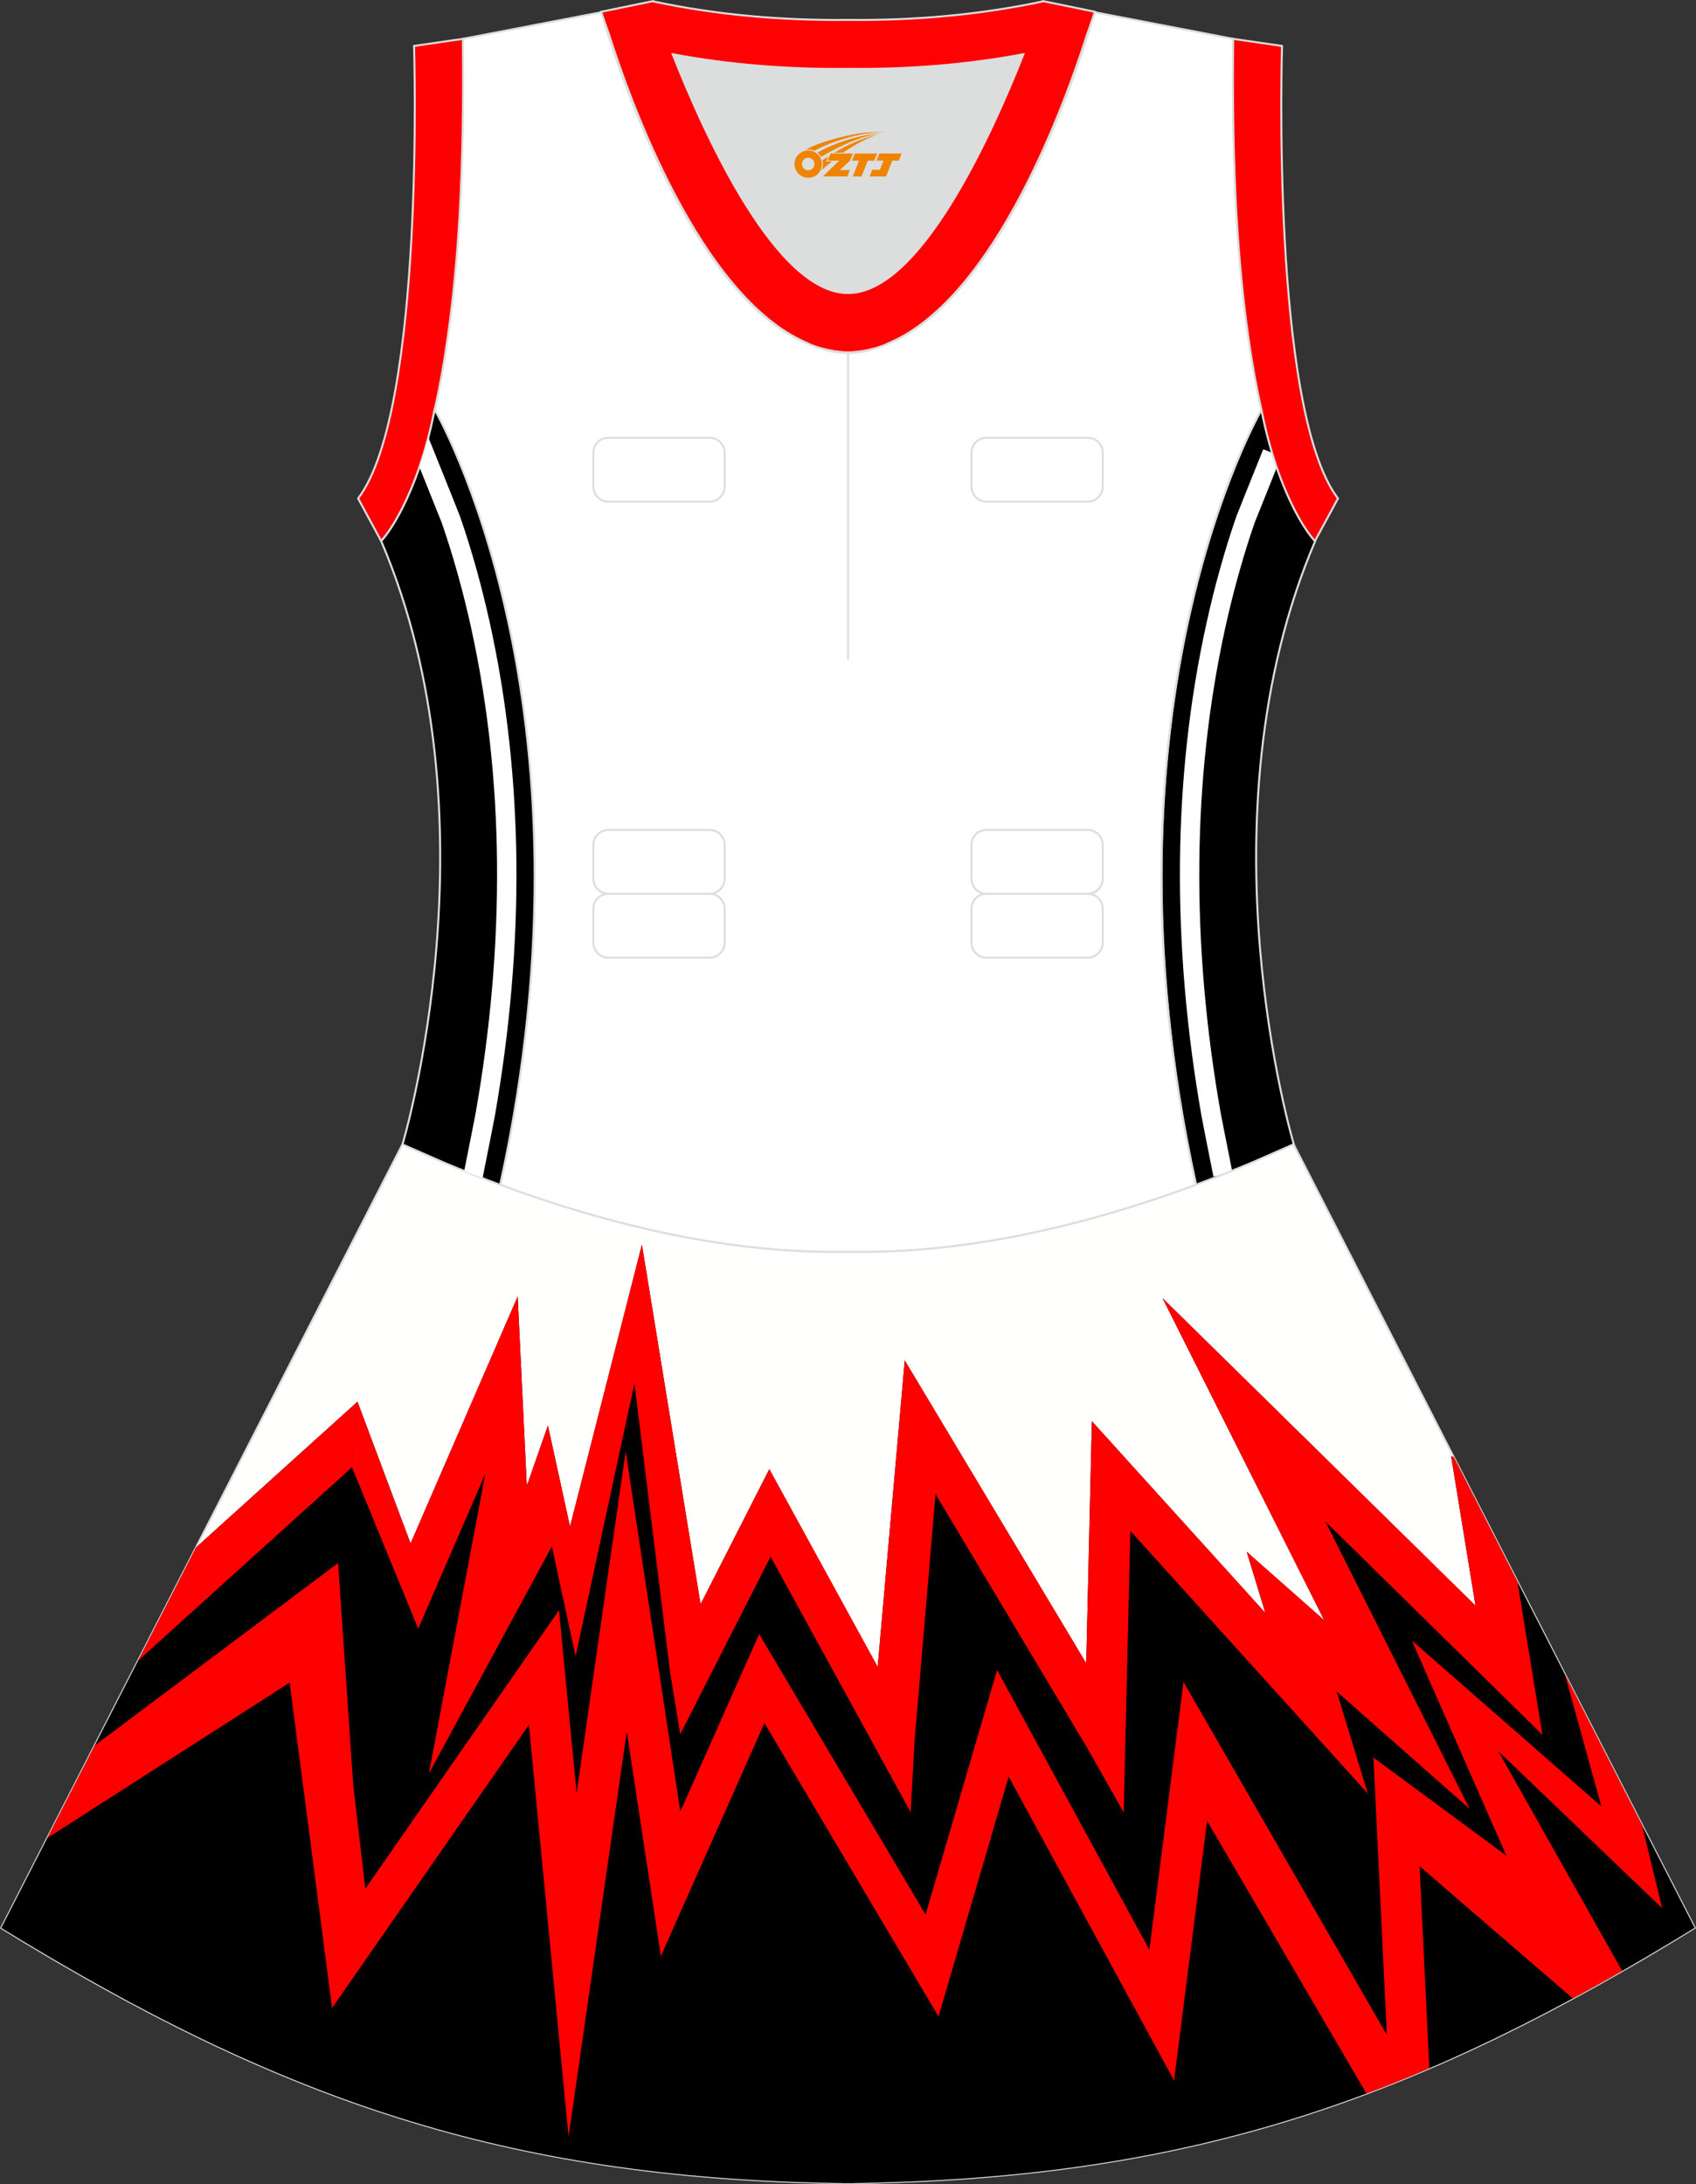
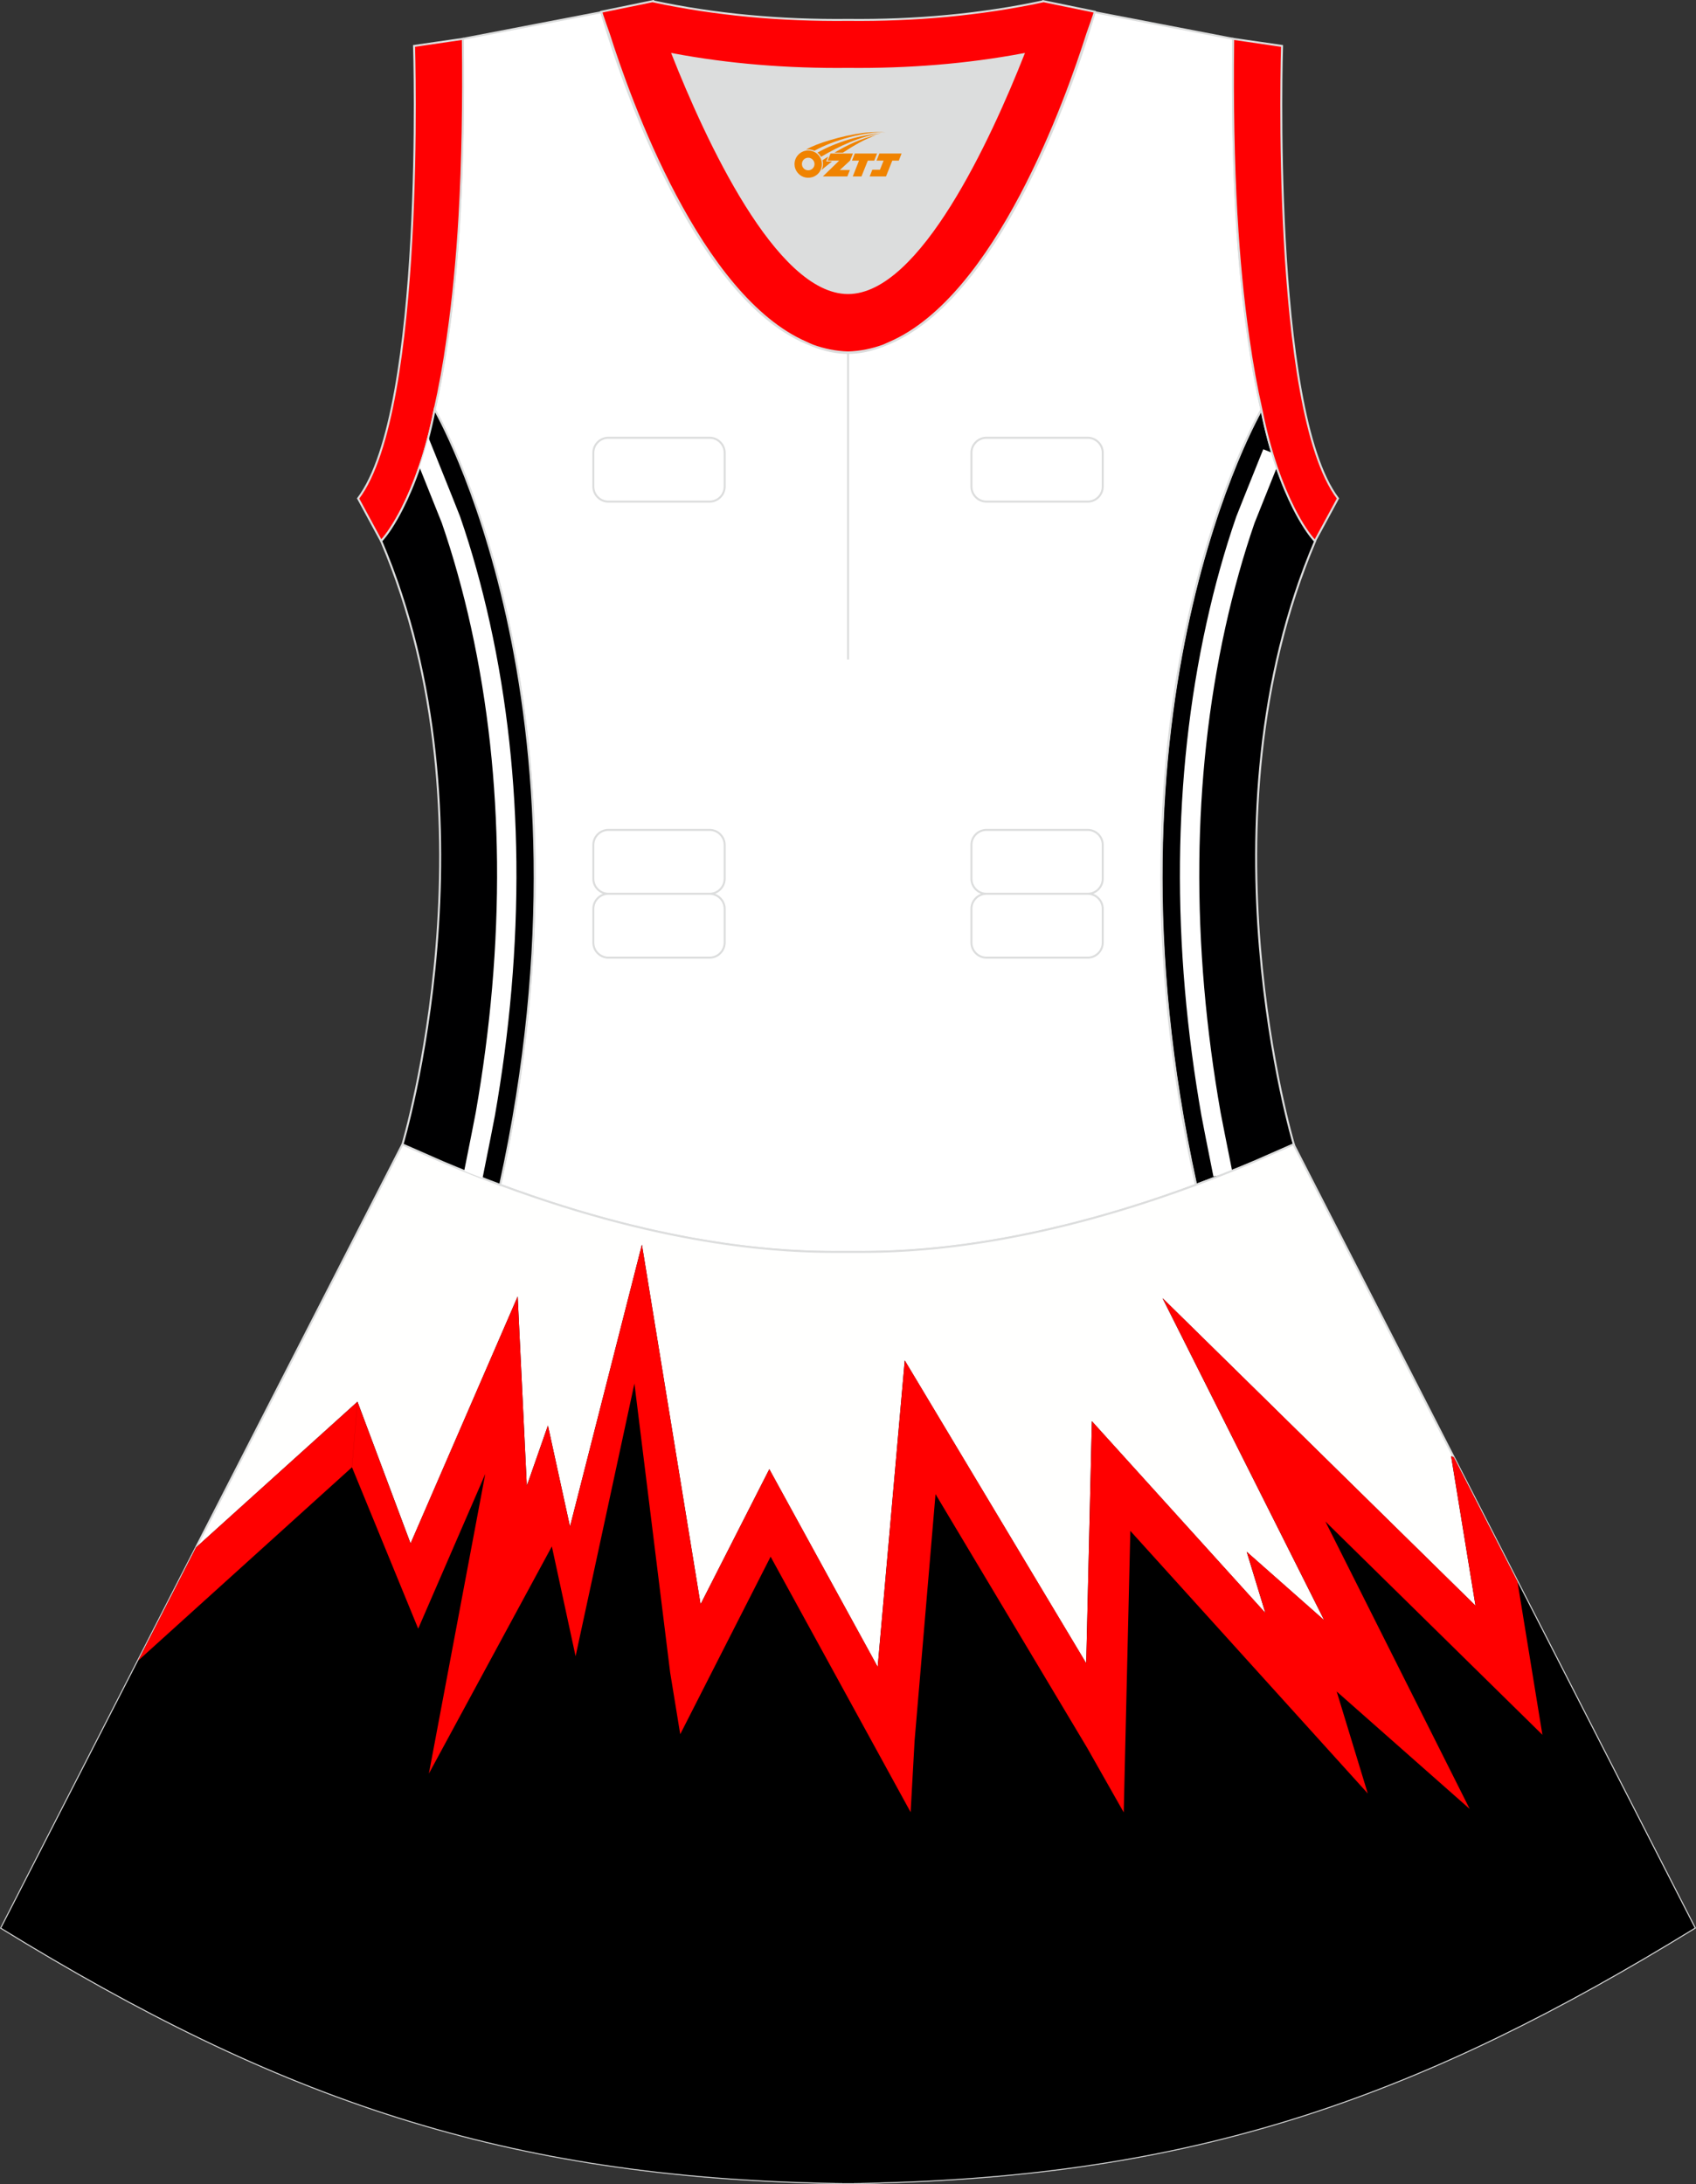
<svg xmlns="http://www.w3.org/2000/svg" version="1.1" id="图层_1" x="0px" y="0px" width="380.2px" height="489.6px" viewBox="0 0 380.2 489.6" enable-background="new 0 0 380.2 489.6" xml:space="preserve">
  <rect x="0" y="0" width="380.2" height="489.6" fill="#333333" stroke="none" />
  <g>
    <path fill="#000001" stroke="#DCDDDD" stroke-width="0.446" stroke-miterlimit="22.926" d="M282.82,91.82   c0,0-38.42,65.71-14.68,173.77c4.16-1.55,8.47-3.25,12.92-5.13h0.01l8.95-3.93h0.01h0.02c0,0-21.88-72.78,4.77-135.23l0.01-0.02   c-1.2-1.29-2.91-3.73-4.72-7.3c0-0.01-0.01-0.02-0.01-0.02C287.43,108.74,284.66,101.31,282.82,91.82L282.82,91.82z" />
    <path fill="#FFFFFF" d="M272.02,263.71l-0.24-1.19c-0.97-4.87-2.24-11.23-2.44-12.4c-3.29-18.73-5.01-37.84-4.82-56.94   c0.18-18,2.07-35.96,5.95-53.53c0.91-4.12,1.92-8.21,3.06-12.26c1.08-3.87,2.28-7.74,3.61-11.58c0.17-0.5,2.83-7.09,5.36-13.4   l0.69-1.71l2.01,0.81c0.33,1.12,0.68,2.2,1.04,3.23c-2.45,6.1-4.92,12.24-5,12.48c-1.28,3.71-2.46,7.5-3.53,11.33   c-1.13,4.02-2.12,8.04-3.01,12.04c-3.81,17.27-5.67,34.93-5.84,52.63c-0.19,18.78,1.51,37.64,4.77,56.16   c0.18,1.01,1.45,7.4,2.43,12.3l0.16,0.8c-0.68,0.28-1.37,0.55-2.05,0.82L272.02,263.71z" />
    <path fill="#DCDDDD" d="M229.42,12.16c-7.46,18.87-23.34,53.53-39.31,53.53c-15.98,0-31.85-34.66-39.31-53.53   c12.62,2.37,25.74,3.42,39.31,3.28l0,0C203.67,15.58,216.79,14.53,229.42,12.16z" />
    <path fill="#FFFFFF" stroke="#DCDDDD" stroke-width="0.446" stroke-miterlimit="22.926" d="M276.44,9.38   c0-0.21,0.01-0.43,0.01-0.65C276.45,8.94,276.45,9.16,276.44,9.38L276.44,9.38L276.44,9.38z M103.77,9.38   c0-0.21-0.01-0.43-0.01-0.65C103.77,8.94,103.77,9.16,103.77,9.38L103.77,9.38L103.77,9.38z M103.02,48.32c0-0.02,0-0.03,0-0.04   c0-0.02,0-0.03,0-0.04c0.67-11.9,0.89-24.69,0.75-38.19c0-0.22-0.01-0.44-0.01-0.67l-0.01-0.65c0,0,0-0.01,0-0.02l31.04-5.97   c0,0,0.07,0.22,0.21,0.63c2.06,7.13,19.22,63.9,47.17,74.08c2.59,1.07,5.24,1.66,7.93,1.66c2.7,0,5.34-0.59,7.93-1.66   c27.95-10.17,45.11-66.94,47.17-74.08c0.14-0.41,0.21-0.63,0.21-0.63l31.04,5.97c0,0.01,0,0.02,0,0.02l-0.01,0.65   c0,0.22-0.01,0.44-0.01,0.67c-0.15,13.5,0.07,26.29,0.75,38.19c0,0.02,0,0.03,0,0.04c0,0.02,0,0.03,0.01,0.04   c0,0.05,0,0.1,0.01,0.15c0.56,9.73,1.43,18.85,2.66,27.27c0,0.01,0,0.01,0,0.02c0.82,5.78,1.78,11.14,2.91,16.06   c0,0-38.42,65.71-14.68,173.77c-42.8,15.89-70.26,15.04-77.98,15.04s-35.18,0.85-77.98-15.04   C135.86,157.53,97.44,91.82,97.44,91.82c1.12-4.92,2.09-10.28,2.9-16.06c0-0.01,0-0.01,0-0.02c1.24-8.42,2.11-17.54,2.67-27.27   C103.02,48.42,103.02,48.37,103.02,48.32z" />
    <path fill="#FFFFFE" stroke="#DCDDDD" stroke-width="0.446" stroke-miterlimit="22.926" d="M90.17,256.6L0.29,432.15   c62.23,38.24,112.65,55.9,186.86,57.17v0.01c0.57,0.01,1.14,0.02,1.72,0.02v0.02h0.08l0,0c0.38,0,0.76-0.01,1.14-0.01h0.01h0.01   h0.01c0.38,0,0.76,0.01,1.15,0.01l0,0h0.08v-0.02c0.57-0.01,1.15-0.02,1.72-0.02v-0.01c1.4-0.02,2.81-0.06,4.21-0.11   c0.15,0,0.3-0.02,0.45-0.02c71.66-1.92,121.26-19.63,182.17-57.06L290,256.52l0,0l0,0l-0.01-0.02l-0.01,0.01l0,0l-8.95,3.93l0,0   c-4.45,1.88-8.76,3.58-12.92,5.13c-38.46,14.29-64.53,15.04-75.03,15.05h-0.06h-0.06h-0.06h-0.05h-0.05h-0.01h-0.05h-0.05h-0.06   h-0.11h-0.05h-0.11h-0.05h-0.03h-0.02h-0.05h-0.04h-0.1h-0.05h-0.05h-0.05h-0.05h-0.05h-0.02h-0.03h-0.05h-0.05h-0.05h-0.05h-0.05   h-0.05h-0.05h-0.04h-0.05h-0.01h-0.03h-0.05h-0.05h-0.05h-0.04h-0.04h-0.05h-0.04h-0.04h-0.04l0,0h-0.04h-0.04h-0.04h-0.04h-0.04   h-0.04h-0.04h-0.04h-0.04h-0.03h-0.01h-0.04h-0.04h-0.04h-0.04h-0.04h-0.04h-0.04h-0.04h-0.04h-0.02l0,0h-0.01h-0.02h-0.04h-0.03   h-0.04h-0.03h-0.04h-0.03h-0.04h-0.04h-0.04h-0.01h-0.03h-0.04h-0.04h-0.04h-0.04h-0.04h-0.04h-0.04h-0.04h-0.04l0,0h-0.04h-0.04   h-0.05h-0.03h-0.04h-0.04h-0.05h-0.05h-0.05h-0.03h-0.01h-0.05h-0.05h-0.05h-0.05h-0.05h-0.05h-0.05h-0.05h-0.05h-0.03h-0.02h-0.05   h-0.05h-0.05h-0.05h-0.05h-0.1h-0.05h-0.05h-0.02h-0.03h-0.05h-0.11h-0.05h-0.11h-0.05h-0.05h-0.06h-0.01h-0.05h-0.05h-0.06h-0.05   h-0.06c-10.5-0.01-36.57-0.77-75.03-15.05c-4.16-1.54-8.47-3.25-12.92-5.13l0,0l-8.95-3.93h-0.01l-0.01-0.01L90.17,256.6z" />
    <g>
      <path d="M43.96,346.85l29.19-26.35l6.99-6.31l11.9,31.78l16.17-37.29l7.84-18.08l0.95,19.69l1.1,22.77l4.73-13.53l4.95,22.66    l16.12-63.2l13.15,80.61l11.47-22.54l3.94-7.74l4.17,7.61l6.03,11l14.09,25.71l6.07-68.69l40.68,67.88l1.05-44.85l0.22-9.41    l38.89,42.98l-4.18-13.71l17.38,15.35l-23.82-47.44l-12.43-24.76l19.76,19.41l50.4,49.52l-4.07-24.96l-1.4-8.57l0.61,0.28    l53.99,105.46c-60.9,37.43-110.5,55.14-182.16,57.06c-0.15,0-0.3,0.02-0.45,0.02c-1.4,0.05-2.8,0.08-4.21,0.11v0.01    c-0.57,0-1.15,0.01-1.72,0.02v0.02h-0.08l0,0c-0.39,0-0.77-0.01-1.15-0.01h-0.01h-0.01h-0.01c-0.38,0-0.76,0.01-1.15,0.01l0,0    h-0.08v-0.02c-0.58,0-1.15-0.01-1.72-0.02v-0.01c-74.21-1.26-124.63-18.93-186.86-57.17L43.96,346.85z" />
-       <path fill="#FF0000" d="M264.99,452.28l-1.79,14.08l-6.79-12.47l-30.29-55.65l-12.76,43.62L210.39,452l-5.39-9.09l-33.63-56.69    l-16.84,37.9l-6.38,14.36l-2.36-15.54l-5.28-34.8l-7.61,52.93l-5.44,37.88l-3.67-38.1l-5.22-54.22l-36.64,52.69l-7.49,10.77    l-9.51-72.93L10.61,412l10.6-20.71l54.59-40.93l3.38,49.72l2.72,23.27l36.28-52.17l7.14-10.26l1.19,12.44l2.75,28.55l6.58-45.81    l4.42-30.76l4.66,30.73l7.59,50l14.07-31.67l3.61-8.13l4.53,7.64l32.77,55.24l12.91-44.14l3.12-10.67l5.32,9.76l28.82,52.94    l7.65-60.03l0.03,0.16l-0.03-0.16l45.59,79.12l-3.01-62.17l29.81,22l-21.22-48.26l42.51,37.21l-8.21-29.68l17.32,33.84l0.82,3.39    l3.7,15.27l-11.34-10.87l-25.41-24.35l26.26,46.58l1.52,2.69c-3.72,2.14-7.41,4.19-11.07,6.17l-34.35-29.65l2.19,45.3    c-4.69,2.02-9.39,3.91-14.1,5.67l-35.72-61.12L264.99,452.28z" />
      <path fill="#FF0000" d="M253.39,343.15l-1.09,46.48l-0.39,16.62l-8.19-14.46l-34-56.88l-4.69,55.25l-0.89,16.05l-7.72-14.09    l-23.67-43.19l-13.9,27.3l-6.36,12.5l-2.26-13.84l-8.01-64.77l-13.19,61.13l-5.32-24.62l-27.57,50.93l12.64-67.16L97.1,357.34    l-3.35,7.73l-14.85-36.2l1.23-14.68l11.9,31.79l16.17-37.29l7.85-18.08L117,310.3l1.1,22.77l4.73-13.53l4.95,22.66l16.12-63.21    l13.15,80.61l4.14-8.13l7.34-14.42l3.94-7.74l4.17,7.61l6.03,11l6.87,12.54l7.22,13.17l0,0l0,0l6.07-68.69l40.68,67.88l1.05-44.85    l0.22-9.41l38.89,42.98l-4.18-13.71l17.38,15.35l-23.82-47.44l-12.43-24.76l19.76,19.41l50.4,49.52l-4.07-24.96l-1.4-8.57    l0.61,0.28l14.25,27.83l5.6,34.37l-48.65-47.81l32.35,64.43l-29.82-26.33l6.97,22.86L253.39,343.15L253.39,343.15z M43.96,346.85    l-12.99,25.38l47.94-43.35c0.42-4.89,0.83-9.79,1.23-14.68l-6.99,6.31L43.96,346.85z" />
    </g>
    <path fill="none" stroke="#DCDDDD" stroke-width="0.446" stroke-miterlimit="22.926" d="M221.15,98.12h22.68   c1.86,0,3.38,1.52,3.38,3.38v7.56c0,1.86-1.52,3.38-3.38,3.38h-22.68c-1.86,0-3.38-1.52-3.38-3.38v-7.56   C217.76,99.64,219.28,98.12,221.15,98.12L221.15,98.12z M221.15,186.02h22.68c1.86,0,3.38,1.52,3.38,3.38v7.56   c0,1.86-1.52,3.38-3.38,3.38h-22.68c-1.86,0-3.38-1.52-3.38-3.38v-7.56C217.76,187.55,219.28,186.02,221.15,186.02L221.15,186.02z    M221.15,200.34h22.68c1.86,0,3.38,1.52,3.38,3.38v7.56c0,1.86-1.52,3.38-3.38,3.38h-22.68c-1.86,0-3.38-1.52-3.38-3.38v-7.56   C217.76,201.86,219.28,200.34,221.15,200.34L221.15,200.34z M136.39,200.34h22.68c1.86,0,3.38,1.52,3.38,3.38v7.56   c0,1.86-1.52,3.38-3.38,3.38h-22.68c-1.86,0-3.38-1.52-3.38-3.38v-7.56C133.01,201.86,134.53,200.34,136.39,200.34L136.39,200.34z    M136.39,186.02h22.68c1.86,0,3.38,1.52,3.38,3.38v7.56c0,1.86-1.52,3.38-3.38,3.38h-22.68c-1.86,0-3.38-1.52-3.38-3.38v-7.56   C133.01,187.55,134.53,186.02,136.39,186.02L136.39,186.02z M136.39,98.12h22.68c1.86,0,3.38,1.52,3.38,3.38v7.56   c0,1.86-1.52,3.38-3.38,3.38h-22.68c-1.86,0-3.38-1.52-3.38-3.38v-7.56C133.01,99.64,134.53,98.12,136.39,98.12z" />
    <path fill="none" stroke="#DCDDDD" stroke-width="0.446" stroke-miterlimit="22.926" d="M190.11,79v68.83V79z" />
    <path fill="#FF0003" stroke="#DCDDDD" stroke-width="0.446" stroke-miterlimit="22.926" d="M229.42,12.16   c-7.46,18.87-23.34,53.53-39.31,53.53c-15.98,0-31.85-34.66-39.31-53.53c12.62,2.37,25.74,3.42,39.31,3.28l0,0   C203.67,15.58,216.79,14.53,229.42,12.16L229.42,12.16L229.42,12.16z M190.11,79c2.73-0.08,5.38-0.62,7.93-1.55   c0.47-0.2,0.94-0.41,1.41-0.63c23.89-10.34,39.59-54.37,44.3-69.25c0.71-1.98,1.2-3.42,1.46-4.2l0.21-0.74l-11.6-2.38   c0,0-0.01,0.02-0.02,0.06c-13.97,2.98-28.55,4.31-43.69,4.15l0,0c-15.15,0.16-29.73-1.17-43.69-4.15   c-0.02-0.04-0.02-0.06-0.02-0.06l-11.6,2.38l0.21,0.74c0.26,0.77,0.75,2.22,1.46,4.2c4.71,14.88,20.41,58.91,44.3,69.25   c0.47,0.23,0.94,0.44,1.41,0.63C184.73,78.38,187.38,78.92,190.11,79z" />
    <path fill="#FF0002" stroke="#DCDDDD" stroke-width="0.446" stroke-miterlimit="22.926" d="M276.44,9.38   c-0.16,13.76,0.06,26.8,0.75,38.9c0,0.02,0,0.03,0.01,0.05c0.56,9.69,1.43,18.8,2.67,27.42c0,0,0,0.01,0,0.02   c0.82,5.78,1.79,11.13,2.91,16.06v0.01c1.9,9.63,4.68,17.02,7.26,22.12c0,0.01,0.01,0.01,0.01,0.02c1.72,3.39,3.39,5.84,4.72,7.3   l5.17-9.55C284.81,91.84,287.4,10.3,287.4,10.3l-10.95-1.59c0,0.01,0,0.02,0,0.02C276.45,8.94,276.45,9.16,276.44,9.38z" />
    <path fill="#FF0002" stroke="#DCDDDD" stroke-width="0.446" stroke-miterlimit="22.926" d="M103.77,9.38   c0.16,13.76-0.06,26.8-0.75,38.9c0,0.02,0,0.03,0,0.05c-0.56,9.69-1.43,18.8-2.68,27.42c0,0,0,0.01,0,0.02   c-0.81,5.78-1.78,11.13-2.9,16.06v0.01c-1.9,9.63-4.68,17.02-7.26,22.12c0,0.01-0.01,0.01-0.01,0.02c-1.72,3.39-3.39,5.84-4.72,7.3   l-5.17-9.55C95.4,91.84,92.82,10.3,92.82,10.3l10.94-1.59c0,0.01,0,0.02,0,0.02C103.77,8.94,103.77,9.16,103.77,9.38z" />
    <path fill="#000001" stroke="#DCDDDD" stroke-width="0.446" stroke-miterlimit="22.926" d="M97.44,91.82   c0,0,38.41,65.71,14.68,173.77c-4.16-1.55-8.48-3.25-12.92-5.13h0l-8.95-3.93h-0.01l-0.01-0.01c0,0,21.88-72.78-4.77-135.23   l-0.01-0.02c1.21-1.29,2.91-3.73,4.72-7.3c0.01-0.01,0.01-0.02,0.01-0.02C92.83,108.74,95.6,101.31,97.44,91.82L97.44,91.82z" />
    <path fill="#FFFFFF" d="M104.06,262.46l0.19-0.93c0.97-4.88,2.23-11.16,2.4-12.16c3.25-18.52,4.95-37.38,4.77-56.16   c-0.18-17.7-2.03-35.36-5.84-52.63c-0.88-4-1.88-8.02-3.01-12.04c-1.07-3.84-2.25-7.62-3.53-11.33c-0.08-0.24-2.55-6.38-5-12.48   c0.71-2.05,1.38-4.27,2-6.66l1.55,3.84c2.59,6.45,5.38,13.38,5.55,13.88c1.33,3.85,2.53,7.71,3.61,11.58   c1.13,4.05,2.15,8.14,3.06,12.26c3.88,17.57,5.76,35.53,5.95,53.53c0.19,19.1-1.53,38.21-4.82,56.94   c-0.2,1.16-1.45,7.41-2.42,12.26l-0.34,1.7C106.81,263.56,105.44,263.02,104.06,262.46z" />
  </g>
  <g id="图层_x0020_1">
    <path fill="#F08300" d="M178.29,37.81c0.416,1.136,1.472,1.984,2.752,2.032c0.144,0,0.304,0,0.448-0.016h0.016   c0.016,0,0.064,0,0.128-0.016c0.032,0,0.048-0.016,0.08-0.016c0.064-0.016,0.144-0.032,0.224-0.048c0.016,0,0.016,0,0.032,0   c0.192-0.048,0.4-0.112,0.576-0.208c0.192-0.096,0.4-0.224,0.608-0.384c0.672-0.56,1.104-1.408,1.104-2.352   c0-0.224-0.032-0.448-0.08-0.672l0,0C184.13,35.93,184.08,35.76,184,35.58C183.53,34.49,182.45,33.73,181.18,33.73C179.49,33.73,178.11,35.1,178.11,36.8C178.11,37.15,178.17,37.49,178.29,37.81L178.29,37.81L178.29,37.81z M182.59,36.83L182.59,36.83C182.56,37.61,181.9,38.21,181.12,38.17C180.33,38.14,179.74,37.49,179.77,36.7c0.032-0.784,0.688-1.376,1.472-1.344   C182.01,35.39,182.62,36.06,182.59,36.83L182.59,36.83z" />
    <polygon fill="#F08300" points="196.62,34.41 ,195.98,36 ,194.54,36 ,193.12,39.55 ,191.17,39.55 ,192.57,36 ,190.99,36    ,191.63,34.41" />
    <path fill="#F08300" d="M198.59,29.68c-1.008-0.096-3.024-0.144-5.056,0.112c-2.416,0.304-5.152,0.912-7.616,1.664   C183.87,32.06,182,32.78,180.65,33.55C180.85,33.52,181.04,33.5,181.23,33.5c0.48,0,0.944,0.112,1.36,0.288   C186.69,31.47,193.89,29.42,198.59,29.68L198.59,29.68L198.59,29.68z" />
    <path fill="#F08300" d="M184.06,35.15c4-2.368,8.88-4.672,13.488-5.248c-4.608,0.288-10.224,2-14.288,4.304   C183.58,34.46,183.85,34.78,184.06,35.15C184.06,35.15,184.06,35.15,184.06,35.15z" />
    <polygon fill="#F08300" points="202.11,34.41 ,201.49,36 ,200.03,36 ,198.62,39.55 ,198.16,39.55 ,196.65,39.55 ,194.96,39.55    ,195.55,38.05 ,197.26,38.05 ,198.08,36 ,196.49,36 ,197.13,34.41" />
    <polygon fill="#F08300" points="191.2,34.41 ,190.56,36 ,188.27,38.11 ,190.53,38.11 ,189.95,39.55 ,184.46,39.55 ,188.13,36    ,185.55,36 ,186.19,34.41" />
    <path fill="#F08300" d="M196.48,30.27c-3.376,0.752-6.464,2.192-9.424,3.952h1.888C191.37,32.65,193.71,31.22,196.48,30.27z    M185.68,35.09C185.05,35.47,184.99,35.52,184.38,35.93c0.064,0.256,0.112,0.544,0.112,0.816c0,0.496-0.112,0.976-0.32,1.392   c0.176-0.16,0.32-0.304,0.432-0.4c0.272-0.24,0.768-0.64,1.6-1.296l0.32-0.256H185.2l0,0L185.68,35.09L185.68,35.09L185.68,35.09z" />
  </g>
</svg>